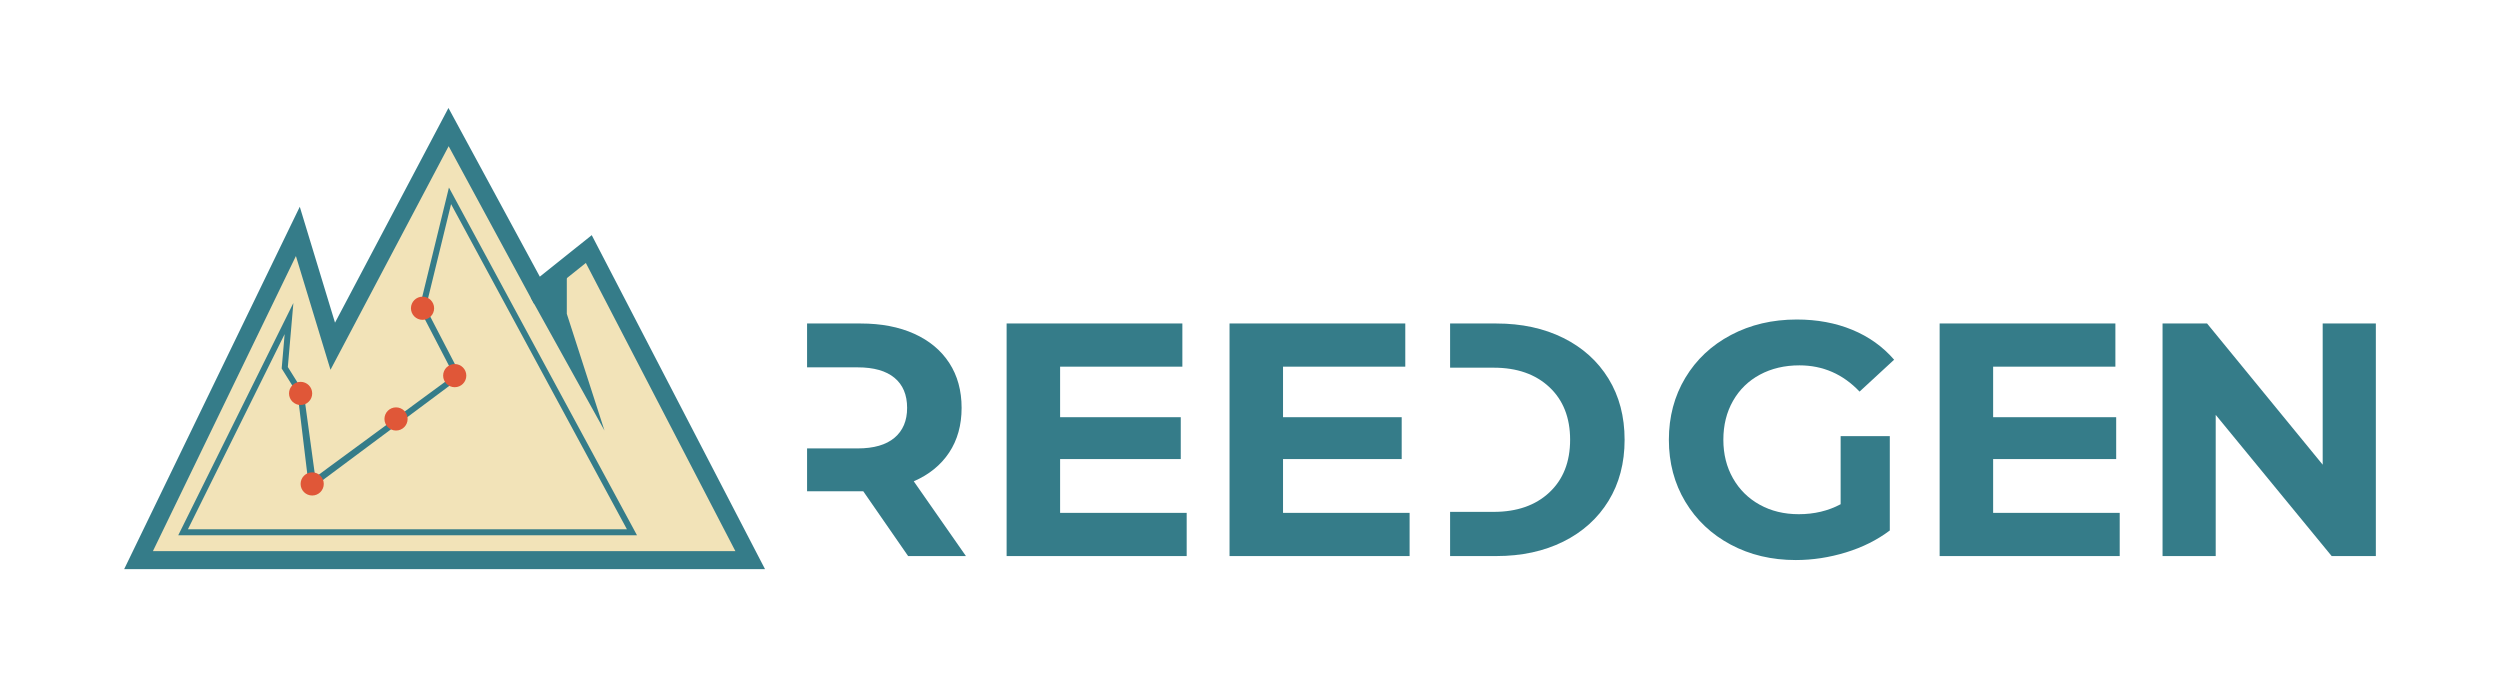
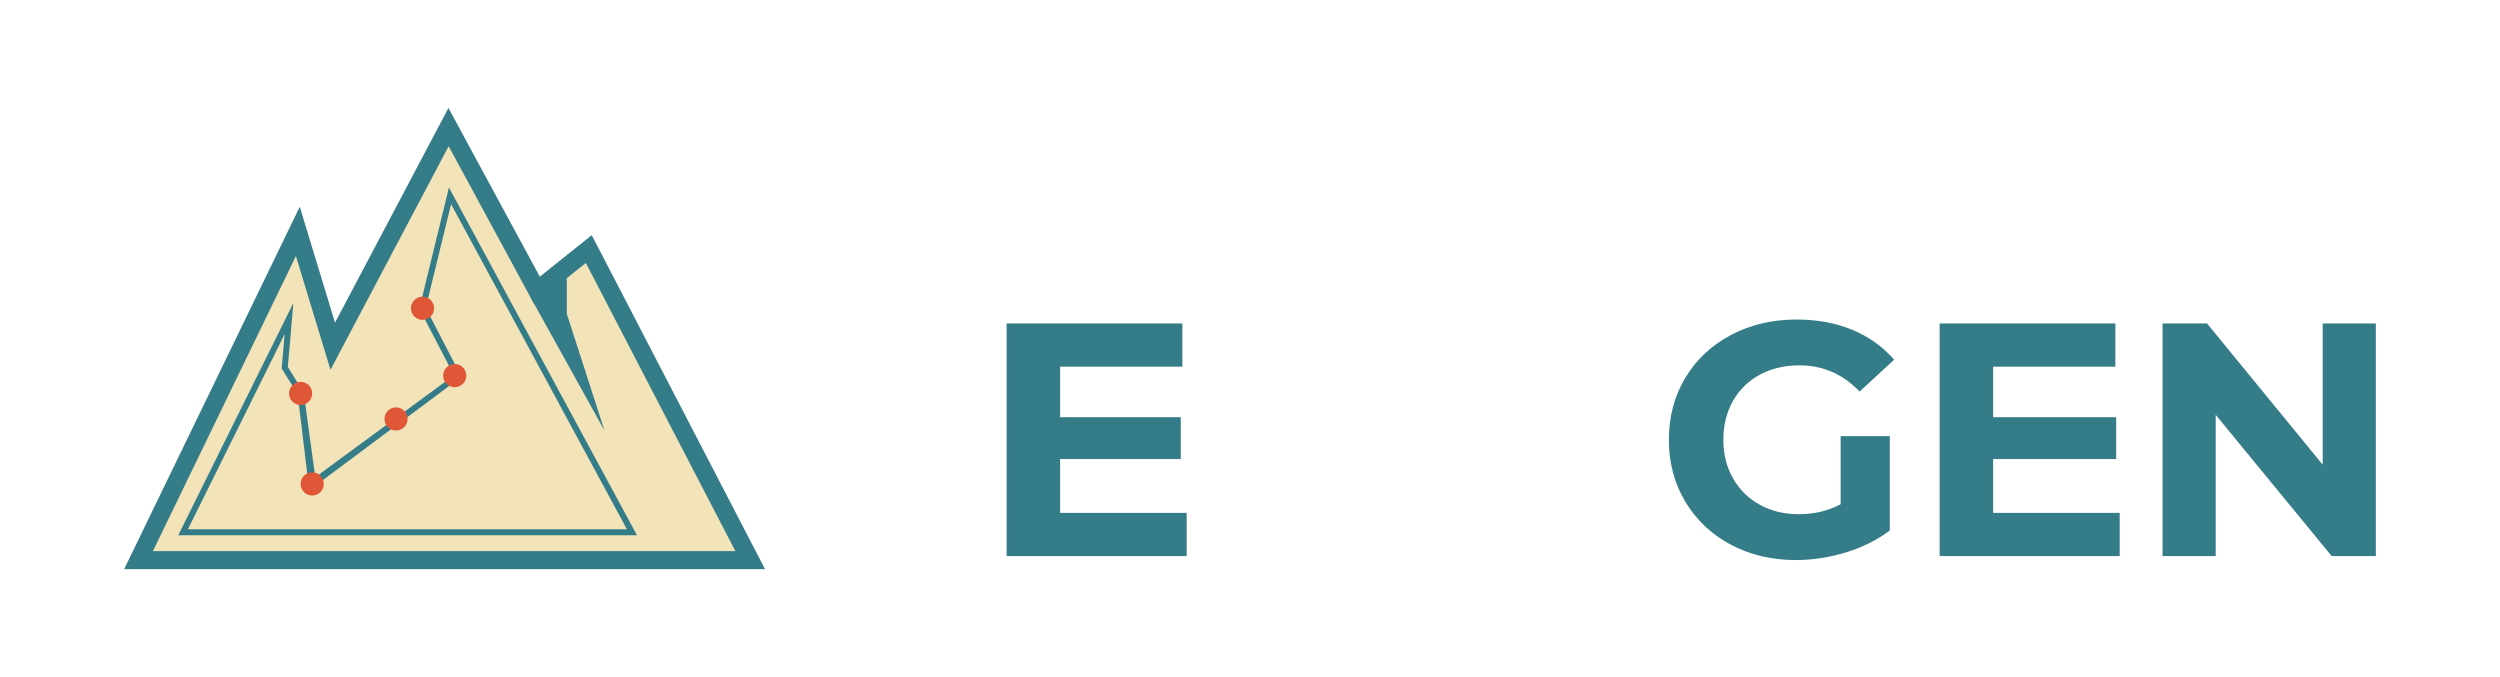
<svg xmlns="http://www.w3.org/2000/svg" version="1.1" id="Layer_1" x="0px" y="0px" width="416.143px" height="112.714px" viewBox="0 0 416.143 112.714" enable-background="new 0 0 416.143 112.714" xml:space="preserve">
  <g>
    <path fill="#357C89" d="M197.532,85.369v7.19h-29.973V53.848h29.254v7.19h-20.351v8.406h20.084v6.968h-20.084v8.958H197.532z" />
-     <path fill="#357C89" d="M234.639,85.369v7.19h-29.974V53.848h29.255v7.19h-20.351v8.406h19.753v6.968h-19.753v8.958H234.639z" />
    <path fill="#357C89" d="M306.387,72.595h8.184v15.706c-2.101,1.586-4.534,2.802-7.299,3.649c-2.766,0.847-5.55,1.273-8.351,1.273   c-4.019,0-7.632-0.858-10.839-2.572c-3.208-1.714-5.723-4.093-7.548-7.133c-1.826-3.042-2.738-6.48-2.738-10.314   s0.912-7.272,2.738-10.314c1.825-3.041,4.358-5.419,7.603-7.133c3.244-1.714,6.893-2.572,10.95-2.572   c3.391,0,6.471,0.573,9.235,1.714c2.765,1.143,5.088,2.802,6.968,4.977l-5.752,5.309c-2.765-2.911-6.102-4.369-10.01-4.369   c-2.469,0-4.664,0.518-6.58,1.549c-1.917,1.032-3.411,2.489-4.479,4.369c-1.07,1.881-1.604,4.037-1.604,6.471   c0,2.398,0.534,4.534,1.604,6.416c1.068,1.88,2.551,3.345,4.451,4.395c1.898,1.052,4.064,1.577,6.498,1.577   c2.581,0,4.903-0.554,6.969-1.659V72.595z" />
    <path fill="#357C89" d="M352.841,85.369v7.19h-29.974V53.848h29.255v7.19h-20.351v8.406h20.483v6.968h-20.483v8.958H352.841z" />
    <path fill="#357C89" d="M395.477,53.848v38.711h-7.356l-19.3-23.503v23.503h-8.849V53.848h7.411l19.245,23.503V53.848H395.477z" />
-     <path fill="#357C89" d="M152.102,80.116c2.544-1.106,4.507-2.701,5.89-4.783c1.382-2.083,2.074-4.563,2.074-7.438   c0-2.877-0.683-5.365-2.047-7.466c-1.364-2.102-3.309-3.724-5.834-4.867c-2.526-1.143-5.502-1.714-8.931-1.714h-8.912v7.3h8.413   c2.692,0,4.737,0.58,6.138,1.741c1.401,1.162,2.102,2.83,2.102,5.006c0,2.138-0.701,3.797-2.102,4.977   c-1.401,1.18-3.447,1.77-6.138,1.77h-8.413v7.133h8.912h0.442l7.466,10.784h9.622L152.102,80.116z" />
    <g>
-       <path fill="#357C89" d="M267.746,63.028c-1.789-2.912-4.295-5.171-7.521-6.775c-3.227-1.604-6.941-2.405-11.144-2.405h-7.702    v7.356h7.26c3.87,0,6.959,1.079,9.262,3.235c2.304,2.157,3.457,5.079,3.457,8.765s-1.153,6.608-3.457,8.765    c-2.304,2.156-5.392,3.235-9.262,3.235h-7.26v7.356h7.702c4.203,0,7.917-0.801,11.144-2.405c3.226-1.604,5.732-3.863,7.521-6.775    c1.787-2.912,2.681-6.304,2.681-10.175S269.534,65.941,267.746,63.028z" />
-     </g>
+       </g>
    <g>
      <g>
        <polygon fill="#F2E3B8" points="23.059,93.239 49.579,38.518 55.389,57.632 74.665,21.155 89.393,48.347 98.008,41.456      124.877,93.239    " />
        <path fill="#357C89" d="M127.344,94.739H20.666L49.9,34.416l5.865,19.294l18.883-35.736l15.209,28.08l8.642-6.911L127.344,94.739     z M25.453,91.739h96.956L97.518,43.769l-8.589,6.871L74.681,24.334L55.013,61.553l-5.756-18.934L25.453,91.739z" />
      </g>
      <g>
        <path fill="#357C89" d="M106.031,89.096H29.671l19.164-38.662l-0.923,10.658l2.636,4.218l1.929,14.129l23.087-16.966     l-5.76-11.099l4.924-20.157L106.031,89.096z M31.283,88.096h73.07l-29.27-54.12l-4.219,17.271L76.82,62.72L51.477,81.596     l-1.929-15.999l-2.661-4.258l0.495-5.724L31.283,88.096z" />
      </g>
      <circle fill="#E05738" cx="70.334" cy="51.311" r="1.929" />
      <circle fill="#E05738" cx="75.692" cy="62.525" r="1.929" />
      <circle fill="#E05738" cx="51.966" cy="80.553" r="1.929" />
      <circle fill="#E05738" cx="50.038" cy="65.489" r="1.929" />
      <circle fill="#E05738" cx="65.923" cy="69.739" r="1.929" />
      <polygon fill="#357C89" points="94.35,44.309 94.35,52.238 100.62,71.668 88.35,49.559   " />
    </g>
  </g>
</svg>